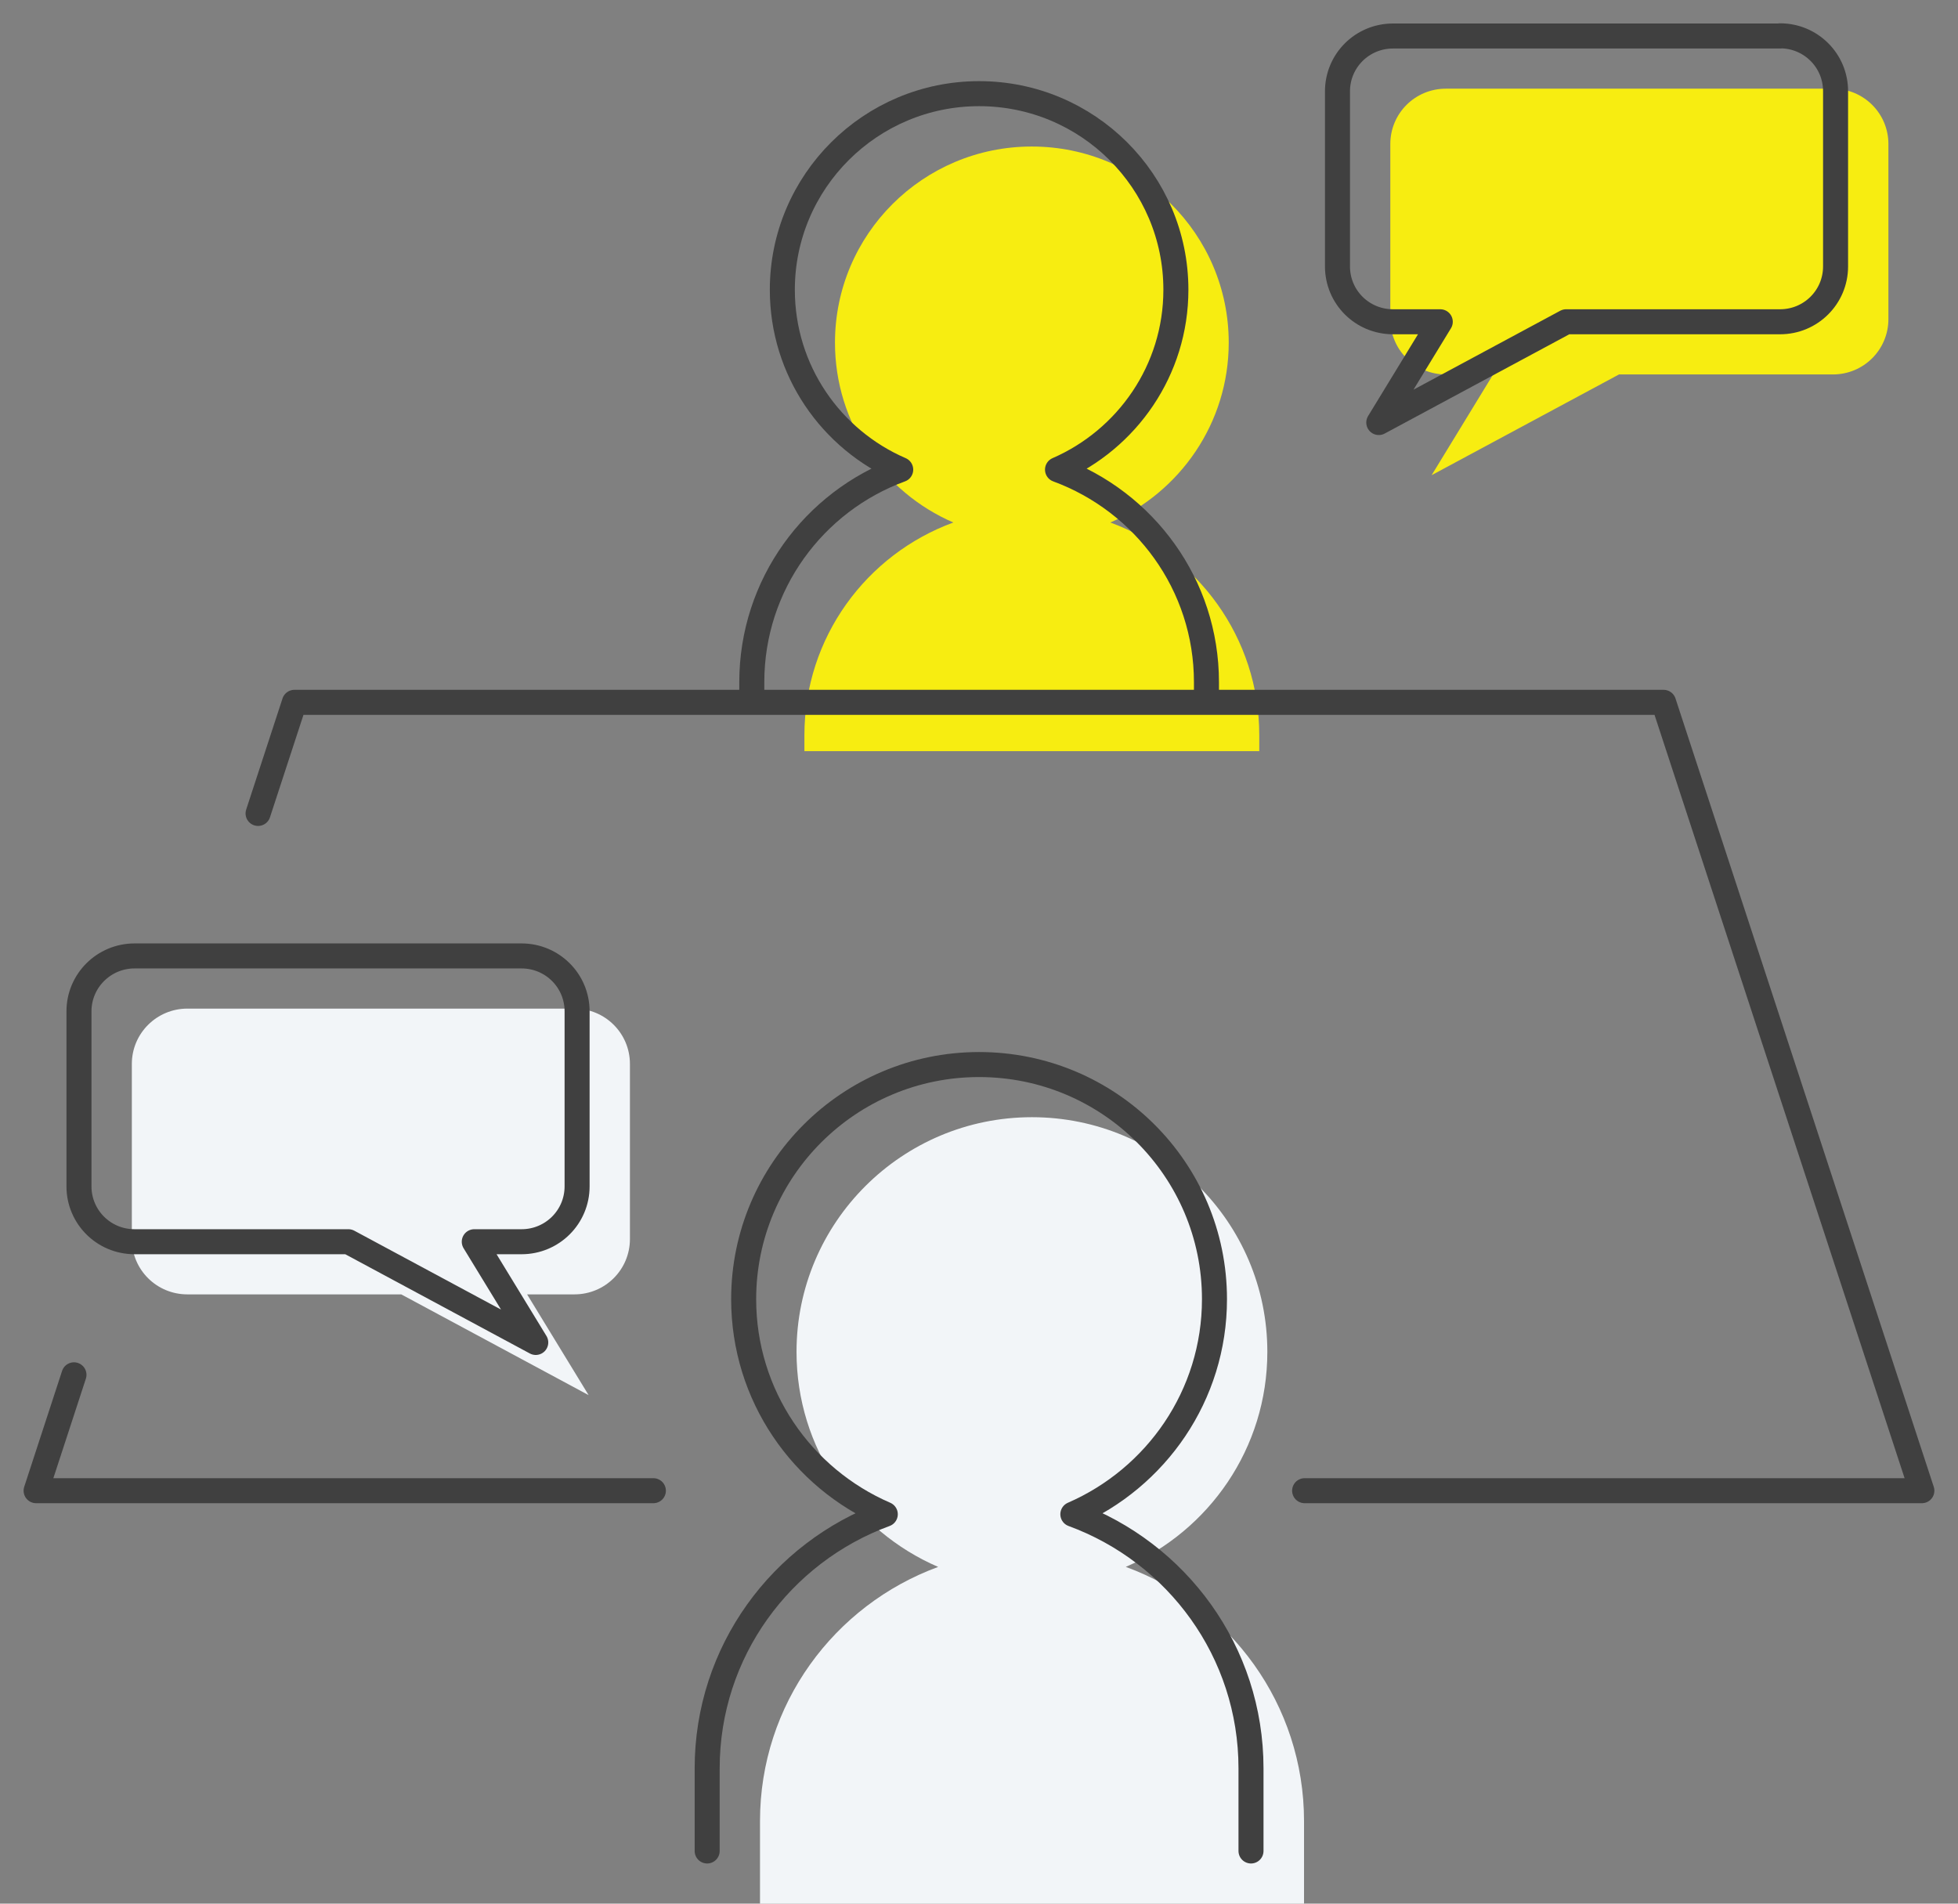
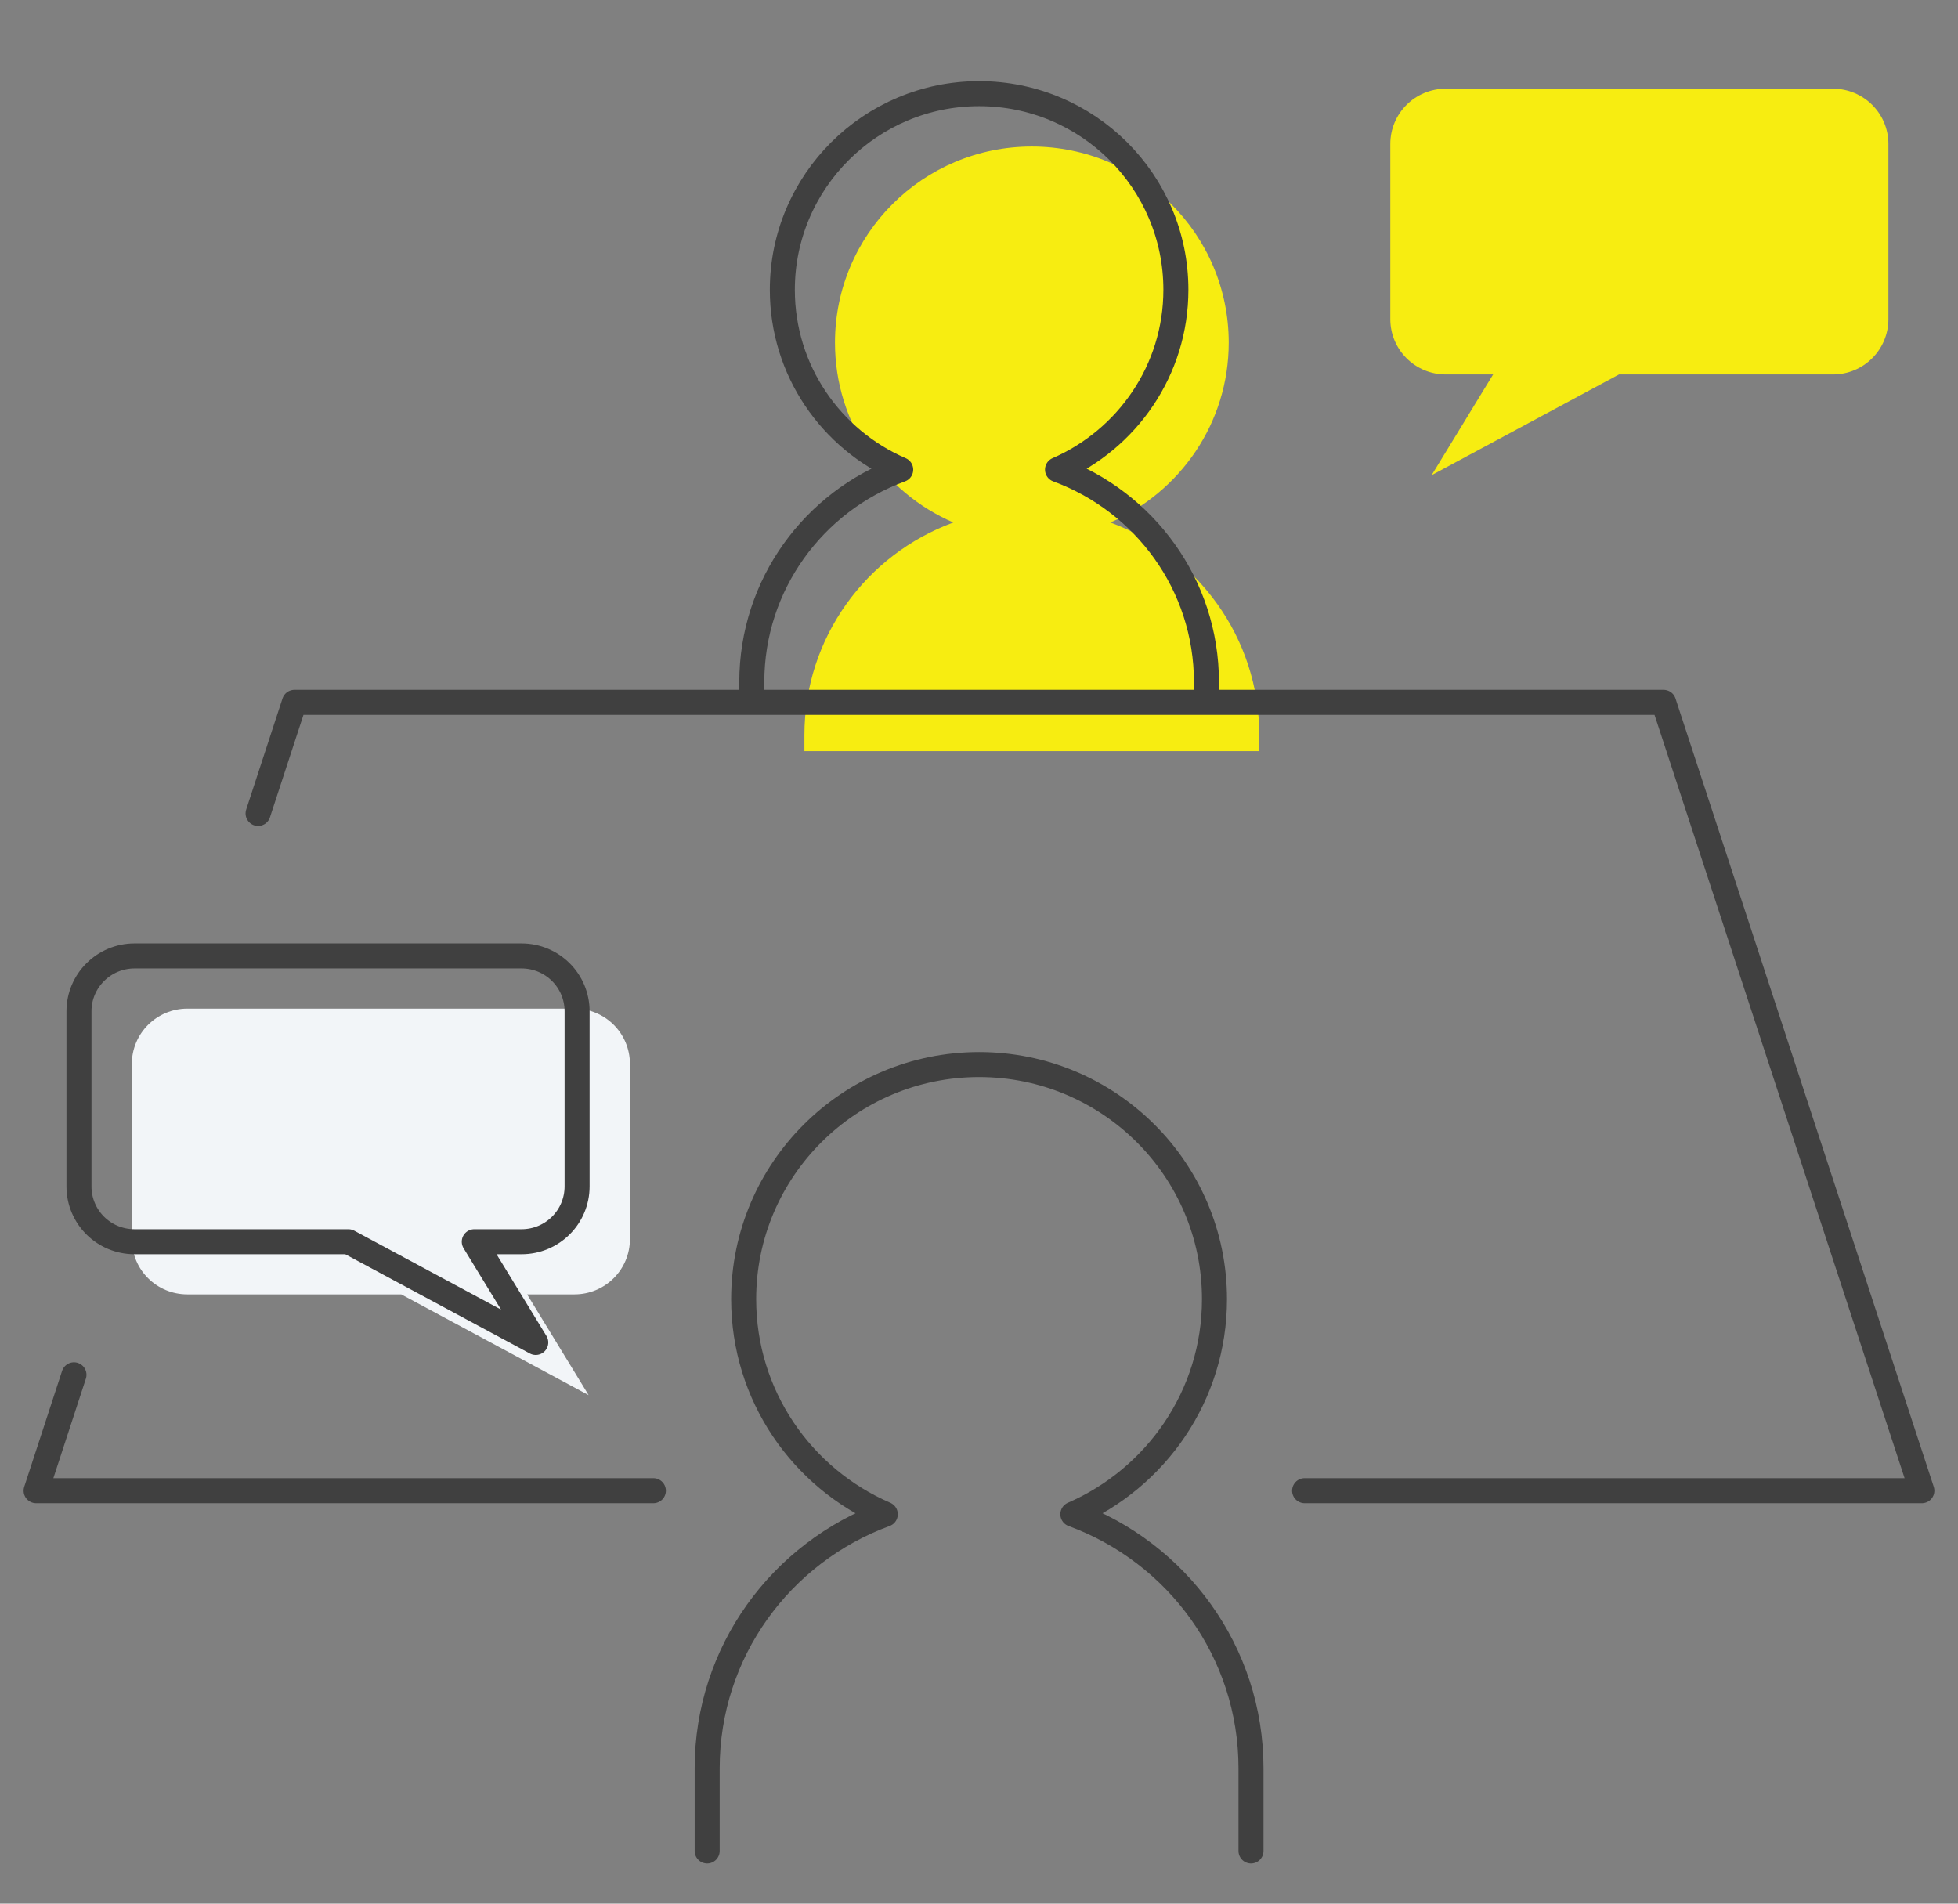
<svg xmlns="http://www.w3.org/2000/svg" width="72" height="70" viewBox="0 0 72 70" fill="none">
  <rect x="0" y="0" width="72" height="70" fill="#808080" stroke="none" />
-   <path d="M41.395 57.618C44.462 56.287 46.603 53.252 46.603 49.709C46.603 44.941 42.723 41.081 37.946 41.081C33.169 41.081 29.29 44.948 29.29 49.709C29.29 53.252 31.431 56.294 34.498 57.618C30.675 59.02 27.947 62.668 27.947 66.964V70H47.952V66.964C47.952 62.668 45.225 59.02 41.402 57.618H41.395Z" fill="#F2F5F8" />
  <path d="M40.83 19.213C43.388 18.1 45.183 15.558 45.183 12.6C45.183 8.613 41.939 5.388 37.94 5.388C33.94 5.388 30.704 8.62 30.704 12.6C30.704 15.565 32.498 18.107 35.057 19.213C31.863 20.382 29.58 23.439 29.58 27.031V27.622H46.306V27.031C46.306 23.439 44.024 20.389 40.83 19.213Z" fill="#F7ED11" />
  <path d="M67.406 3.261H53.167C52.037 3.261 51.125 4.169 51.125 5.296V11.733C51.125 12.86 52.037 13.769 53.167 13.769H54.906L52.644 17.473L59.534 13.769H67.399C68.53 13.769 69.441 12.86 69.441 11.733V5.296C69.441 4.169 68.53 3.261 67.399 3.261H67.406Z" fill="#F7ED11" />
  <path d="M21.129 37.088H6.89C5.766 37.088 4.848 37.996 4.848 39.123V45.561C4.848 46.688 5.759 47.596 6.89 47.596H14.755L21.645 51.301L19.383 47.596H21.122C22.252 47.596 23.164 46.688 23.164 45.561V39.123C23.164 37.996 22.252 37.088 21.122 37.088H21.129Z" fill="#F2F5F8" />
  <path d="M46.002 68.063V65.027C46.002 60.731 43.274 57.083 39.451 55.681C42.511 54.35 44.659 51.315 44.659 47.772C44.659 43.004 40.78 39.145 36.003 39.145C31.226 39.145 27.346 43.011 27.346 47.772C27.346 51.315 29.488 54.357 32.554 55.681C28.732 57.083 26.004 60.731 26.004 65.027V68.063" stroke="#404040" stroke-width="0.92" stroke-linecap="round" stroke-linejoin="round" />
  <path d="M44.364 25.678V25.087C44.364 21.495 42.081 18.445 38.887 17.269C41.445 16.156 43.24 13.614 43.24 10.656C43.24 6.67 39.997 3.444 36.004 3.444C32.012 3.444 28.768 6.677 28.768 10.656C28.768 13.621 30.563 16.163 33.121 17.269C29.927 18.438 27.645 21.495 27.645 25.087V25.678" stroke="#404040" stroke-width="0.92" stroke-linecap="round" stroke-linejoin="round" />
-   <path d="M65.463 1.324H51.224C50.093 1.324 49.182 2.232 49.182 3.359V9.797C49.182 10.924 50.093 11.832 51.224 11.832H52.962L50.701 15.537L57.591 11.832H65.456C66.586 11.832 67.498 10.924 67.498 9.797V3.352C67.498 2.225 66.586 1.317 65.456 1.317L65.463 1.324Z" stroke="#404040" stroke-width="0.92" stroke-linecap="round" stroke-linejoin="round" />
  <path d="M19.185 35.151H4.947C3.823 35.151 2.904 36.06 2.904 37.187V43.624C2.904 44.751 3.816 45.66 4.947 45.66H12.812L19.701 49.364L17.44 45.66H19.178C20.309 45.66 21.221 44.751 21.221 43.624V37.187C21.221 36.06 20.309 35.151 19.178 35.151H19.185Z" stroke="#404040" stroke-width="0.92" stroke-linecap="round" stroke-linejoin="round" />
  <path d="M47.974 54.815H70.671L61.174 25.826H35.996H10.826L9.49 29.911" stroke="#404040" stroke-width="0.92" stroke-linecap="round" stroke-linejoin="round" />
  <path d="M2.72 50.554L1.328 54.815H24.026" stroke="#404040" stroke-width="0.92" stroke-linecap="round" stroke-linejoin="round" />
</svg>